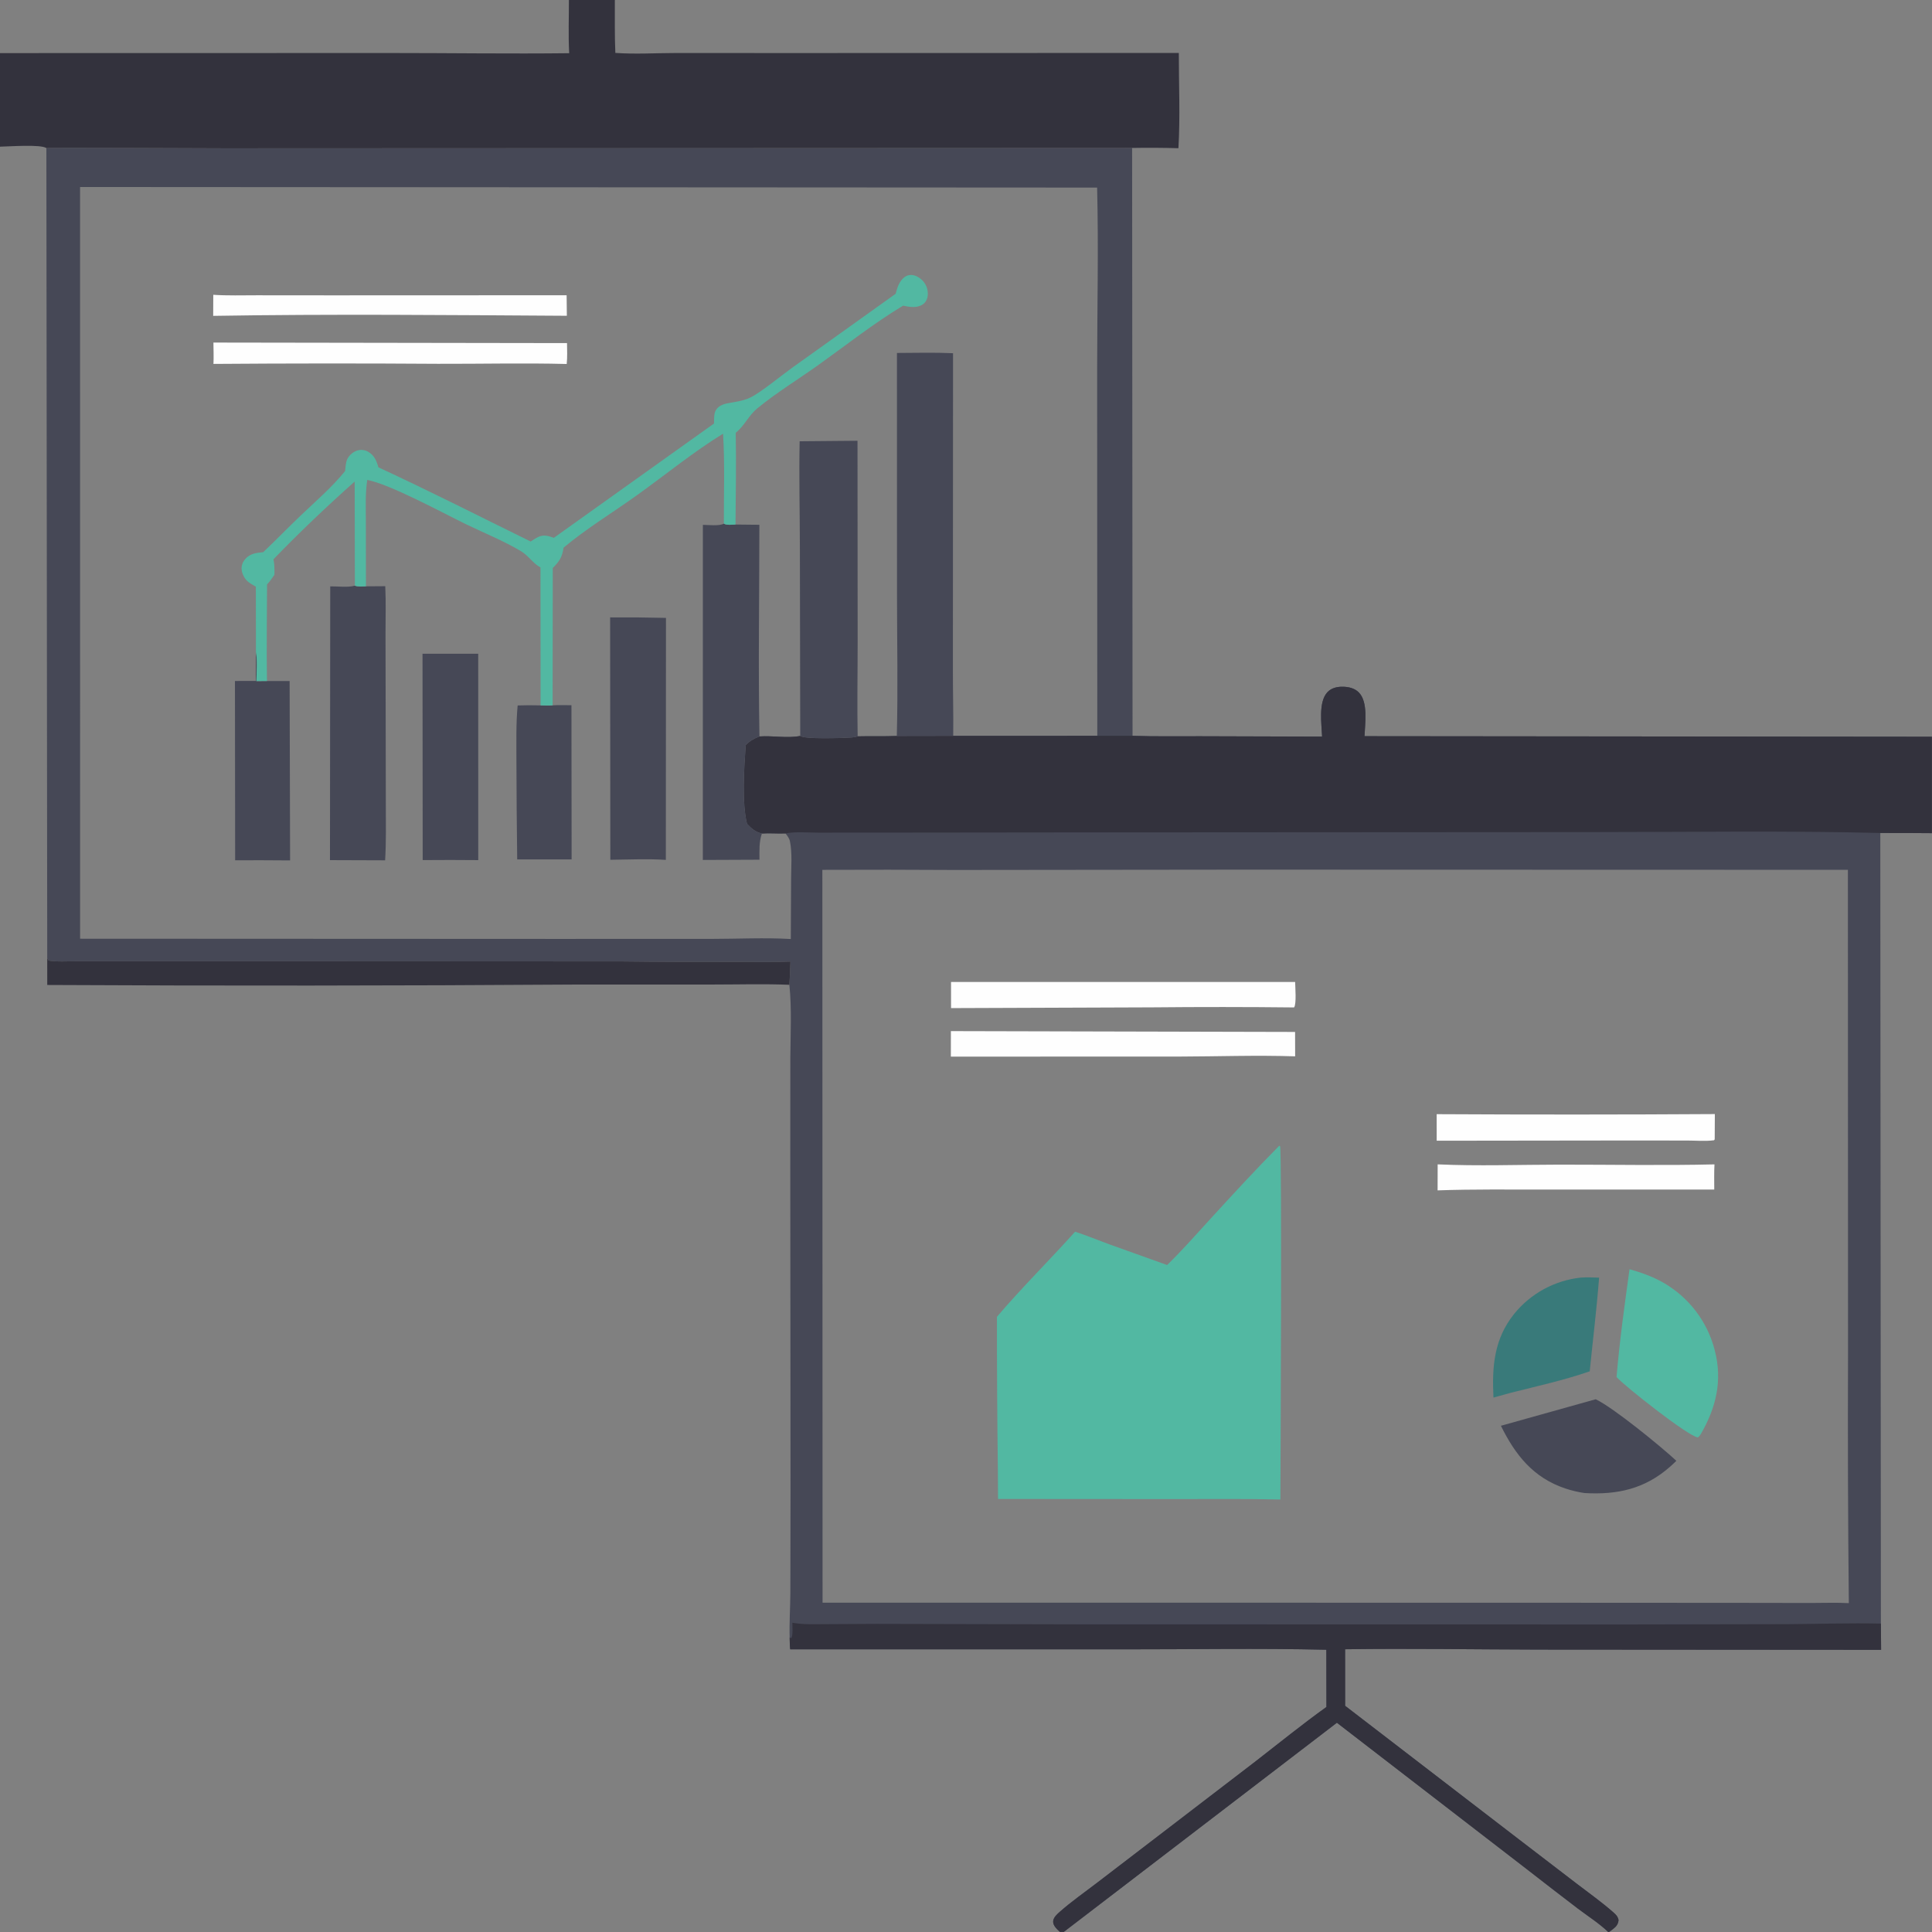
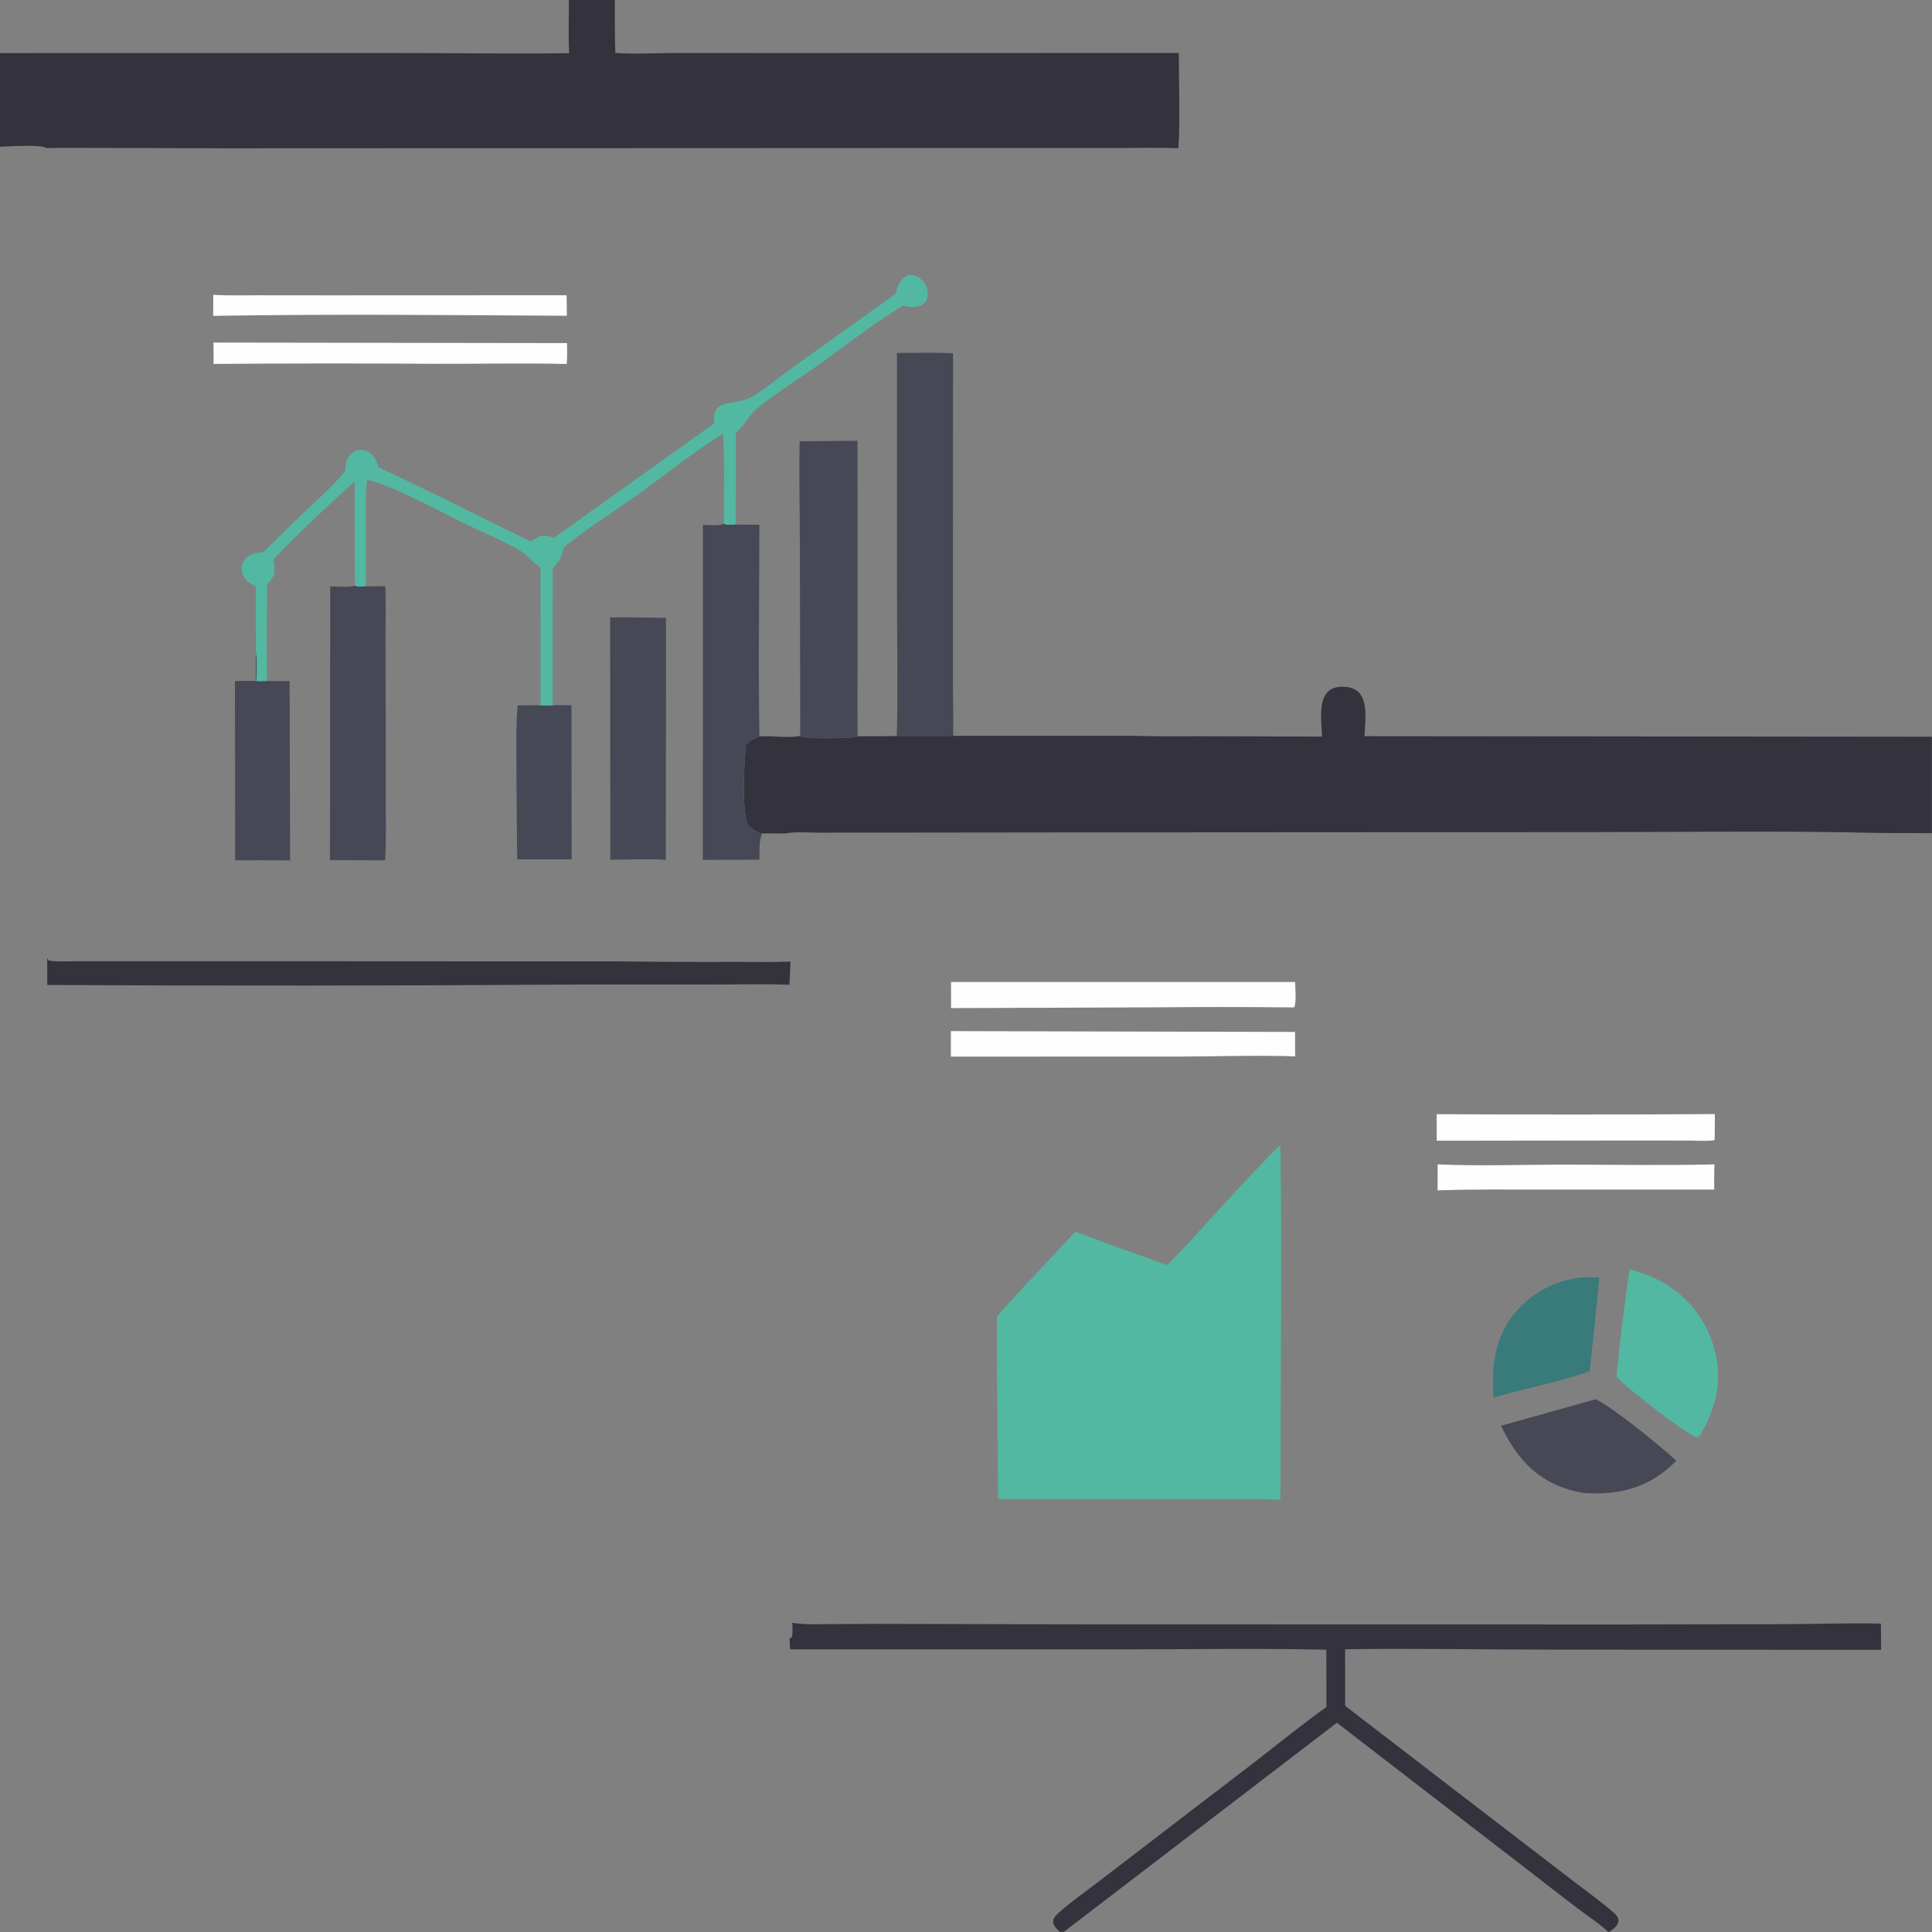
<svg xmlns="http://www.w3.org/2000/svg" width="5915" height="5915">
  <rect width="100%" height="100%" fill="#808080" stroke="none" />
-   <path fill="#464856" transform="scale(5.776 5.776)" d="M0 0L301.548 0L325.903 0L1024 0L1024 390.51L1024 441.625L1024 1024L852.959 1024L852.379 1024L563.882 1024L561.811 1024L0 1024L0 77.742L0 28.145L0 0ZM0 77.742L0 1024L561.811 1024C561.343 1023.6 560.885 1023.2 560.46 1022.76C559.261 1021.5 557.96 1019.89 558.274 1018.03C558.592 1016.14 560.428 1014.52 561.783 1013.33C567.91 1007.94 574.767 1003.13 581.254 998.169L617.727 970.238L665.718 933.46C678.108 923.857 690.331 913.908 703.085 904.791L703.036 874.444C667.008 873.605 630.809 874.271 594.764 874.236L418.844 874.232C418.62 872.171 418.613 870.095 418.561 868.024C418.331 860.185 418.88 852.256 418.93 844.403L419.023 791.835L418.89 615.622L418.923 560.523C419.005 547.798 419.727 534.658 418.409 521.999Q418.818 515.84 418.986 509.67C409.343 510.092 399.614 509.839 389.957 509.842Q359.852 509.977 329.749 509.606L157.349 509.521L66.51 509.52L40.225 509.524C35.506 509.517 30.392 509.926 25.746 509.143L25.033 507.861L24.583 78.483C21.631 76.403 4.587 77.665 0 77.742ZM435.893 461.064L436.003 849.508L797.923 849.529L920.235 849.595L959.671 849.655C966.406 849.668 973.268 849.382 979.98 849.747Q979.29 783.851 979.557 717.954L979.481 461.052L657.666 460.965L506.214 461.131Q471.054 460.907 435.893 461.064ZM42.439 99.122L42.457 497.573L294.54 497.684L377.445 497.665C391.226 497.662 405.437 496.916 419.169 497.738L419.336 465.496C419.356 459.229 419.965 452.122 418.725 445.981C418.391 444.33 417.356 443.065 416.356 441.755C412.193 441.964 408.05 441.501 403.85 441.81C400.258 440.918 398.441 439.231 395.968 436.653C393.176 425.232 394.418 406.958 395.293 394.931C397.467 392.698 399.677 391.547 402.546 390.359C409.472 389.827 417.437 391.453 424.17 390.077C426.342 391.97 447.09 391.191 451.234 390.937C452.423 390.865 453.484 390.682 454.607 390.3C461.522 390.123 468.453 390.383 475.36 390.096L505.263 390.043L581.624 390.029L581.551 195.587C581.552 163.59 582.337 131.402 581.531 99.432L42.439 99.122ZM325.903 0C325.964 9.323 325.744 18.737 326.165 28.046C336.787 28.802 347.437 28.117 358.075 28.101L419.913 28.12L624.835 28.067C624.828 44.853 625.617 61.8 624.627 78.557Q612.357 78.202 600.083 78.415L600.31 390.019C612.221 390.436 624.203 390.213 636.122 390.247L700.785 390.442C700.525 383.809 698.724 372.182 703.561 366.943C705.617 364.716 708.546 364.002 711.486 364.007C714.638 364.012 717.916 364.692 720.215 366.997C725.304 372.1 723.507 383.577 723.267 390.217L1024 390.51L1024 0L325.903 0ZM1024 441.625C1014.89 441.497 1005.77 441.561 996.659 441.533L996.976 860.597L997.082 874.497L815.774 874.37C781.502 874.297 747.241 873.704 712.97 874.191L712.988 904.173L804.828 974.758L836.143 998.756C842.478 1003.6 849.095 1008.31 855.076 1013.58C856.611 1014.94 857.45 1015.72 857.929 1017.74C857.678 1019.95 856.808 1021.05 855.078 1022.43Q854.04 1023.24 852.959 1024L1024 1024L1024 441.625ZM0 0L0 28.145L0 77.742C4.587 77.665 21.631 76.403 24.583 78.483C25.269 78.18 109.484 78.614 119.047 78.614L600.083 78.415Q612.357 78.202 624.627 78.557C625.617 61.8 624.828 44.853 624.835 28.067L419.913 28.12L358.075 28.101C347.437 28.117 336.787 28.802 326.165 28.046C325.744 18.737 325.964 9.323 325.903 0L301.548 0L0 0ZM708.63 913.143L563.882 1024L852.379 1024C847.632 1019.44 841.635 1015.64 836.377 1011.66Q822.632 1001.17 808.998 990.533L708.63 913.143Z" />
  <path fill="#33323D" transform="scale(5.776 5.776)" d="M419.987 860.145C425.946 861.198 431.668 860.887 437.671 860.895L464.748 860.744L573.919 861.002L863.243 861.056L947.271 860.899C963.82 860.791 980.434 860.22 996.976 860.597L997.082 874.497L815.774 874.37C781.502 874.297 747.241 873.704 712.97 874.191L712.988 904.173L804.828 974.758L836.143 998.756C842.478 1003.6 849.095 1008.31 855.076 1013.58C856.611 1014.94 857.45 1015.72 857.929 1017.74C857.678 1019.95 856.808 1021.05 855.078 1022.43Q854.04 1023.24 852.959 1024L852.379 1024C847.632 1019.44 841.635 1015.64 836.377 1011.66Q822.632 1001.17 808.998 990.533L708.63 913.143L563.882 1024L561.811 1024C561.343 1023.6 560.885 1023.2 560.46 1022.76C559.261 1021.5 557.96 1019.89 558.274 1018.03C558.592 1016.14 560.428 1014.52 561.783 1013.33C567.91 1007.94 574.767 1003.13 581.254 998.169L617.727 970.238L665.718 933.46C678.108 923.857 690.331 913.908 703.085 904.791L703.036 874.444C667.008 873.605 630.809 874.271 594.764 874.236L418.844 874.232C418.62 872.171 418.613 870.095 418.561 868.024L419.466 868.287C420.424 866.111 419.974 862.539 419.987 860.145Z" />
  <path fill="#33323D" transform="scale(5.776 5.776)" d="M700.785 390.442C700.525 383.809 698.724 372.182 703.561 366.943C705.617 364.716 708.546 364.002 711.486 364.007C714.638 364.012 717.916 364.692 720.215 366.997C725.304 372.1 723.507 383.577 723.267 390.217L1024 390.51L1024 441.625C1014.89 441.497 1005.77 441.561 996.659 441.533C946.539 440.263 896.246 441.046 846.108 441.05L578.704 441.213L462.973 441.34L433.421 441.346C427.992 441.331 421.681 440.725 416.356 441.755C412.193 441.964 408.05 441.501 403.85 441.81C400.258 440.918 398.441 439.231 395.968 436.653C393.176 425.232 394.418 406.958 395.293 394.931C397.467 392.698 399.677 391.547 402.546 390.359C409.472 389.827 417.437 391.453 424.17 390.077C426.342 391.97 447.09 391.191 451.234 390.937C452.423 390.865 453.484 390.682 454.607 390.3C461.522 390.123 468.453 390.383 475.36 390.096L505.263 390.043L581.624 390.029L600.31 390.019C612.221 390.436 624.203 390.213 636.122 390.247L700.785 390.442Z" />
  <path fill="#33323D" transform="scale(5.776 5.776)" d="M0 0L301.548 0L325.903 0C325.964 9.323 325.744 18.737 326.165 28.046C336.787 28.802 347.437 28.117 358.075 28.101L419.913 28.12L624.835 28.067C624.828 44.853 625.617 61.8 624.627 78.557Q612.357 78.202 600.083 78.415L119.047 78.614C109.484 78.614 25.269 78.18 24.583 78.483C21.631 76.403 4.587 77.665 0 77.742L0 28.145L0 0ZM0 0L0 28.145L206.816 28.101C238.435 28.096 270.091 28.57 301.703 28.201C301.179 18.893 301.586 9.337 301.548 0L0 0Z" />
  <path fill="#FEFEFE" transform="scale(5.776 5.776)" d="M113.049 156.26C120.664 156.771 128.456 156.506 136.088 156.516L176.052 156.549L300.342 156.499L300.462 167.379C238.017 167.003 175.436 166.391 113.003 167.42L113.049 156.26Z" />
  <path fill="#FEFEFE" transform="scale(5.776 5.776)" d="M113.124 181.576L300.549 181.86C300.58 185.521 300.792 189.298 300.379 192.934C277.712 192.348 254.862 192.911 232.171 192.841Q172.658 192.441 113.145 192.896C113.327 189.145 113.159 185.333 113.124 181.576Z" />
  <path fill="#464856" transform="scale(5.776 5.776)" d="M292.919 373.868C296.222 373.681 299.588 373.8 302.899 373.799L302.989 455.536L274.143 455.531Q273.805 429.44 273.733 403.346C273.742 393.621 273.469 383.599 274.386 373.924C278.451 373.775 282.479 373.789 286.545 373.894C288.667 373.936 290.802 374.045 292.919 373.868Z" />
  <path fill="#464856" transform="scale(5.776 5.776)" d="M135.668 345.593C136.521 350.439 135.956 356.073 135.913 361.014L141.507 360.993L153.517 360.991L153.766 456.064Q139.201 455.931 124.636 455.991L124.538 360.954L135.613 360.922L135.668 345.593Z" />
-   <path fill="#464856" transform="scale(5.776 5.776)" d="M223.958 346.521L253.484 346.507L253.497 455.909Q238.775 455.766 224.052 455.894L223.958 346.521Z" />
  <path fill="#464856" transform="scale(5.776 5.776)" d="M323.4 327.25Q338.203 327.154 353.002 327.52L352.931 455.786C343.228 455.134 333.239 455.645 323.509 455.729L323.4 327.25Z" />
  <path fill="#464856" transform="scale(5.776 5.776)" d="M188.109 310.443C189.896 311.121 192.079 310.832 193.968 310.787L204.206 310.717C204.623 319.025 204.331 327.494 204.347 335.819L204.433 382.114L204.505 426.366C204.518 436.234 204.732 446.163 204.138 456.016L174.903 455.916L175.04 310.803C179.068 310.741 184.325 311.497 188.109 310.443Z" />
  <path fill="#464856" transform="scale(5.776 5.776)" d="M423.857 233.899L454.525 233.628L454.603 339.976C454.608 356.732 454.285 373.55 454.607 390.3C453.484 390.682 452.423 390.865 451.234 390.937C447.09 391.191 426.342 391.97 424.17 390.077L423.977 289.259C423.948 270.819 423.464 252.335 423.857 233.899Z" />
  <path fill="#464856" transform="scale(5.776 5.776)" d="M383.678 277.551C385.183 278.511 388.084 278.067 389.856 278.037Q396.179 278.137 402.502 278.165C402.51 315.529 401.871 353.008 402.546 390.359C399.677 391.547 397.467 392.698 395.293 394.931C394.418 406.958 393.176 425.232 395.968 436.653C398.441 439.231 400.258 440.918 403.85 441.81C402.282 446.359 402.55 450.959 402.559 455.696L372.538 455.82L372.559 278.207C375.357 278.215 381.446 278.943 383.678 277.551Z" />
  <path fill="#52B8A2" transform="scale(5.776 5.776)" d="M474.753 155.712C475.491 152.896 476.26 150.216 478.253 147.986C479.482 146.611 480.93 145.802 482.814 145.747C485.11 145.68 487.54 147.179 489.064 148.786Q489.427 149.169 489.747 149.588Q490.068 150.006 490.342 150.457Q490.616 150.907 490.842 151.384Q491.067 151.861 491.24 152.359Q491.414 152.857 491.534 153.37Q491.654 153.884 491.72 154.407Q491.785 154.93 491.794 155.457Q491.804 155.985 491.758 156.51C491.591 158.375 490.774 160.181 489.215 161.283C486.144 163.455 482.084 162.746 478.671 162.025C463.036 171.427 448.383 183.04 433.536 193.637C422.884 201.24 411.475 208.177 401.369 216.494C396.704 220.334 394.723 225.577 389.977 229.4C390.281 245.592 389.996 261.842 389.856 278.037C388.084 278.067 385.183 278.511 383.678 277.551C383.636 261.753 384.237 245.638 383.262 229.883C367.471 239.588 352.782 251.627 337.705 262.437C324.724 271.742 311.001 280.037 298.716 290.29C298.001 295.271 296.545 297.577 292.994 301.055L292.919 373.868C290.802 374.045 288.667 373.936 286.545 373.894L286.487 300.778C282.369 298.499 280.157 294.54 276.112 292.129C266.993 286.696 256.486 282.463 246.914 277.819C234.692 271.889 206.926 256.723 194.657 254.39C193.544 261.772 193.928 269.541 193.929 276.998L193.968 310.787C192.079 310.832 189.896 311.121 188.109 310.443L188 255.251C173.325 268.335 158.614 282.282 144.966 296.434C145.516 299.235 145.514 301.82 145.46 304.658C144.225 306.435 143.049 308.211 141.55 309.781C141.503 326.843 141.24 343.934 141.507 360.993L135.913 361.014C135.956 356.073 136.521 350.439 135.668 345.593L135.619 310.989L134.456 310.288C133.575 309.764 132.659 309.273 131.843 308.647C129.818 307.092 128.337 304.475 128.085 301.933C127.893 300.01 128.543 298.075 129.765 296.591C132.404 293.388 135.685 293.073 139.521 292.674C146.296 286.286 152.775 279.556 159.522 273.127C167.443 265.578 176.031 258.217 182.914 249.686C183.162 247.7 183.216 245.125 184.107 243.303C185.116 241.236 187.287 239.399 189.495 238.76Q189.842 238.66 190.197 238.596Q190.553 238.531 190.913 238.502Q191.272 238.472 191.634 238.479Q191.995 238.486 192.353 238.528Q192.712 238.571 193.064 238.649Q193.417 238.727 193.76 238.839Q194.103 238.952 194.434 239.098Q194.764 239.244 195.078 239.422C198.402 241.29 199.583 244.252 200.59 247.733C227.754 260.247 254.452 273.879 281.308 287.043C282.646 286.134 284.073 285.166 285.553 284.513C288.319 283.292 290.886 284.102 293.568 285.082L378.453 224.495C378.48 222.929 378.458 221.305 378.682 219.753C379.225 215.979 382.198 214.422 385.67 213.766C389.881 212.971 393.998 212.551 397.903 210.623C403.416 207.902 414.318 198.921 419.996 194.851L474.753 155.712Z" />
  <path fill="#464856" transform="scale(5.776 5.776)" d="M475.43 187.086C485.321 187.05 495.281 186.771 505.161 187.225L505.09 353.998C505.044 366.013 505.409 378.028 505.263 390.043L475.36 390.096C476.007 365.092 475.472 340.033 475.463 315.021L475.43 187.086Z" />
  <path fill="#FEFEFE" transform="scale(5.776 5.776)" d="M762.04 617.173C783.357 618.152 805.065 617.344 826.414 617.324C853.83 617.299 881.362 617.839 908.764 617.185C908.516 621.605 908.653 626.084 908.648 630.513L819.276 630.535C800.201 630.555 781.067 630.288 762.004 630.964L762.04 617.173Z" />
  <path fill="#FEFEFE" transform="scale(5.776 5.776)" d="M761.51 590.573Q835.237 590.979 908.963 590.523L908.887 603.912L908.532 604.397C904.048 605.011 898.916 604.553 894.363 604.549L864.363 604.52L761.519 604.648L761.51 590.573Z" />
  <path fill="#FEFEFE" transform="scale(5.776 5.776)" d="M504.023 546.548L686.462 546.984L686.5 559.917C666.106 559.238 645.433 559.99 625.015 560.039L504.004 560.064L504.023 546.548Z" />
  <path fill="#FEFEFE" transform="scale(5.776 5.776)" d="M504.1 520.497L686.491 520.487C686.523 523.026 687.284 532.181 685.935 533.995Q648.299 533.586 610.662 533.955L504.112 534.349L504.1 520.497Z" />
  <path fill="#397A7A" transform="scale(5.776 5.776)" d="M837.827 677.204C841.094 676.961 844.342 677.113 847.612 677.225C846.338 693.778 844.294 710.36 842.635 726.886C829.048 731.589 814.803 734.703 800.875 738.233L791.613 740.79C790.809 724.279 791.894 709.707 802.687 696.309Q803.497 695.314 804.354 694.361Q805.211 693.407 806.113 692.496Q807.016 691.584 807.961 690.718Q808.907 689.852 809.894 689.033Q810.88 688.214 811.906 687.444Q812.931 686.674 813.993 685.955Q815.055 685.236 816.15 684.569Q817.246 683.903 818.372 683.29Q819.499 682.678 820.654 682.121Q821.809 681.564 822.99 681.064Q824.171 680.564 825.375 680.122Q826.578 679.68 827.802 679.297Q829.026 678.914 830.267 678.591Q831.508 678.268 832.764 678.006Q834.019 677.744 835.286 677.543Q836.552 677.343 837.827 677.204Z" />
  <path fill="#464856" transform="scale(5.776 5.776)" d="M845.803 741.684C855.134 746.072 880.432 766.766 888.564 774.307Q887.008 775.869 885.353 777.325C871.958 789.206 857.312 792.427 839.836 791.39Q834.664 790.612 829.697 788.971C812.765 783.292 803.203 771.266 795.565 755.739L845.803 741.684Z" />
  <path fill="#52B8A2" transform="scale(5.776 5.776)" d="M863.742 672.753C870.032 674.563 875.918 676.602 881.627 679.872Q882.88 680.588 884.096 681.365Q885.312 682.143 886.487 682.98Q887.662 683.818 888.794 684.713Q889.926 685.608 891.012 686.558Q892.098 687.509 893.135 688.513Q894.172 689.517 895.157 690.571Q896.142 691.626 897.074 692.728Q898.005 693.831 898.88 694.978Q899.755 696.126 900.572 697.316Q901.388 698.506 902.144 699.735Q902.9 700.964 903.593 702.23Q904.287 703.496 904.916 704.794Q905.545 706.093 906.109 707.422Q906.672 708.75 907.169 710.105Q907.665 711.461 908.093 712.839Q908.521 714.217 908.879 715.615C913.124 731.668 909.656 746.16 901.462 760.236C901.02 760.989 900.663 761.394 899.966 761.92C894.863 761.329 861.36 734.929 856.858 729.902C858.468 710.744 861.106 691.787 863.742 672.753Z" />
  <path fill="#52B8A2" transform="scale(5.776 5.776)" d="M678.056 607.319L678.502 607.482C679.551 609.685 678.763 776.424 678.67 794.826C660.212 794.391 641.695 794.614 623.231 794.597L529.01 794.535L528.927 779.389Q528.4 738.679 528.439 697.967C541.622 682.468 556.254 668.045 569.856 652.877C576.089 654.88 582.206 657.449 588.364 659.688L618.637 670.532C626.652 662.753 634.046 654.294 641.589 646.06C653.541 633.014 665.601 619.884 678.056 607.319Z" />
  <path fill="#33323D" transform="scale(5.776 5.776)" d="M25.033 507.861L25.746 509.143C30.392 509.926 35.506 509.517 40.225 509.524L66.51 509.52L157.349 509.521L329.749 509.606Q359.852 509.977 389.957 509.842C399.614 509.839 409.343 510.092 418.986 509.67Q418.818 515.84 418.409 521.999C405.126 521.447 391.661 521.854 378.356 521.852L304.223 521.871Q164.634 522.822 25.043 522.092L25.033 507.861Z" />
</svg>